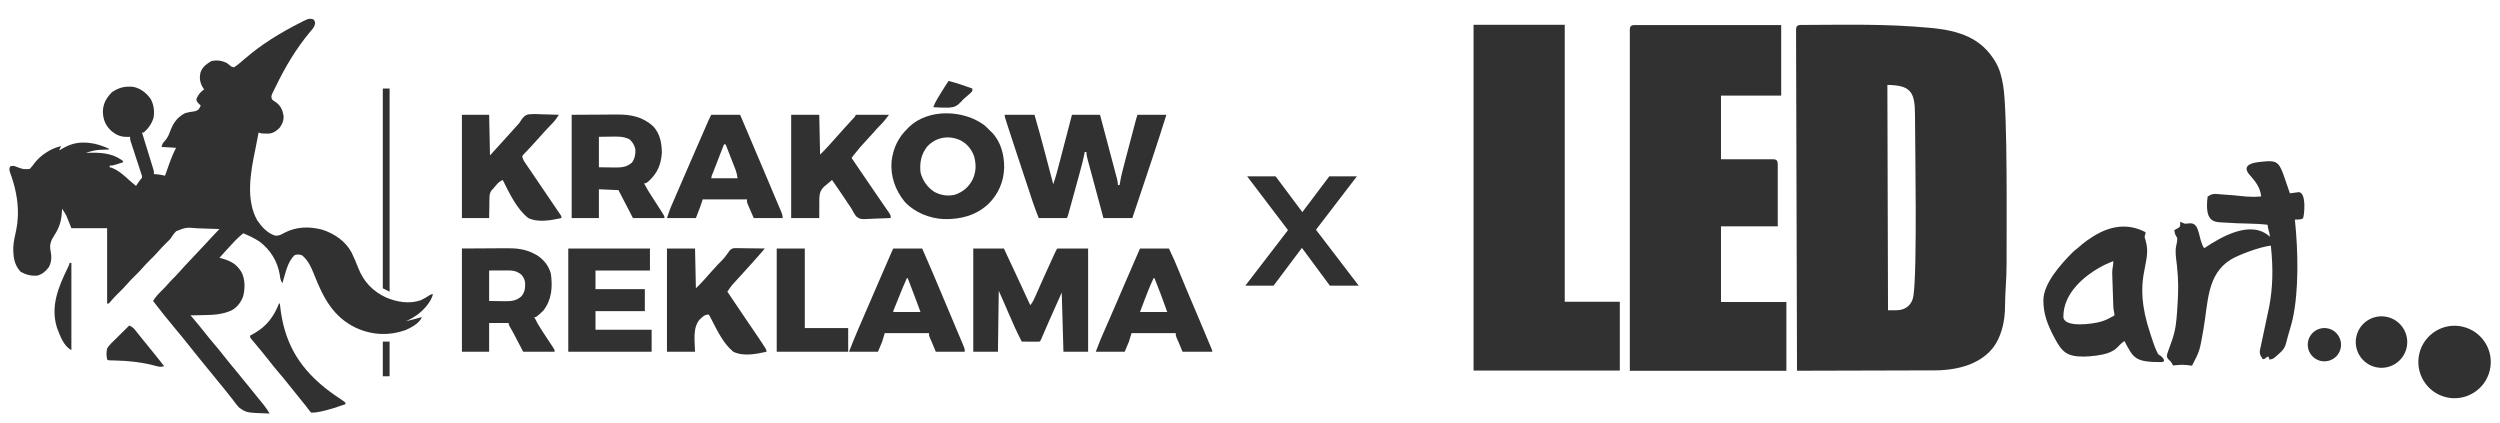
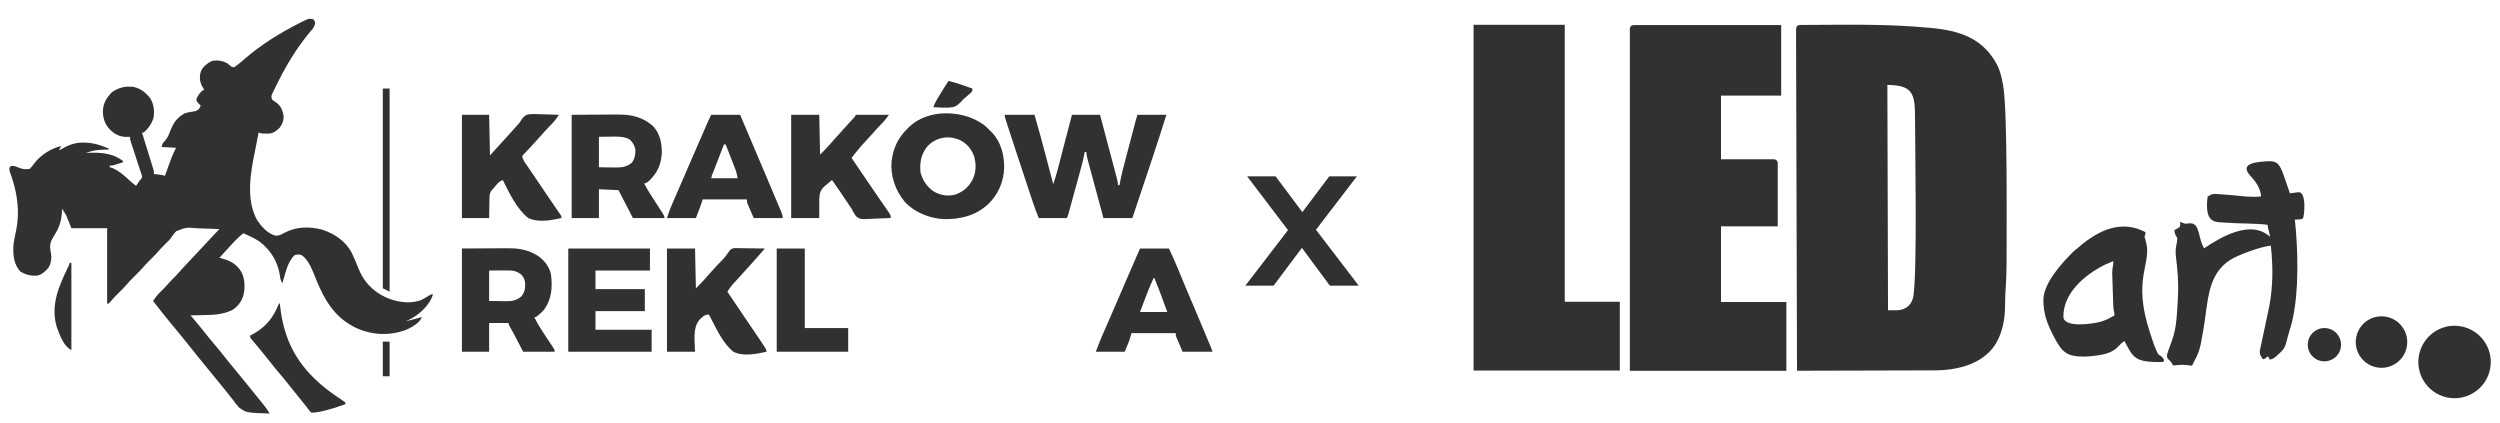
<svg xmlns="http://www.w3.org/2000/svg" width="266" height="45" viewBox="0 0 266 45" fill="none">
  <path d="M132.503 30.394L137.621 23.73L137.577 25.189L132.699 18.765H135.726L139.145 23.338H137.991L141.432 18.765H144.371L139.45 25.189L139.472 23.73L144.567 30.394H141.497L137.904 25.538L139.036 25.69L135.508 30.394H132.503Z" fill="#313131" />
  <path fill-rule="evenodd" clip-rule="evenodd" d="M191.1 3.206L191.202 39.447L205.844 39.407C208.895 39.4 211.296 38.406 212.419 36.455C212.979 35.481 213.33 34.133 213.334 32.619C213.338 31.011 213.504 29.816 213.5 28.038C213.492 24.612 213.622 11.985 213.141 9.127C212.956 8.035 212.755 7.31 212.274 6.513C210.779 4.042 208.489 3.253 205.394 2.965C200.557 2.516 196.544 2.642 191.648 2.654C191.226 2.654 191.1 2.784 191.1 3.206ZM201.799 33.009H200.885L200.817 9.033C203.23 9.08 203.747 9.707 203.754 12.135C203.762 15.699 204.011 28.783 203.585 31.499C203.451 32.367 202.824 33.005 201.799 33.009Z" fill="#313131" />
  <path fill-rule="evenodd" clip-rule="evenodd" d="M173.415 3.214V39.455H190.071V32.134H183.113V24.08H189.152V17.493C189.152 17.071 189.026 16.945 188.604 16.945H183.113V10.172H189.519V2.666H173.959C173.537 2.666 173.411 2.792 173.411 3.214" fill="#313131" />
  <path fill-rule="evenodd" clip-rule="evenodd" d="M156.787 39.427H172.347V32.106H166.489V2.638H156.787V39.427Z" fill="#313131" />
  <path fill-rule="evenodd" clip-rule="evenodd" d="M224.739 29.079L224.857 32.623C224.881 33.155 224.964 33.053 224.975 33.569C224.51 33.813 224.199 34.018 223.604 34.204C222.685 34.487 219.543 34.913 219.543 33.687C219.543 31.152 221.826 29.252 223.872 28.212C224.242 28.022 224.526 27.939 224.857 27.782C224.857 28.381 224.739 28.424 224.739 29.083V29.079ZM217.414 31.917C217.414 33.403 217.84 34.535 218.632 36.013C219.397 37.436 219.91 37.941 221.668 37.941C222.472 37.941 223.659 37.787 224.254 37.574C225.334 37.192 225.295 36.786 226.04 36.285C227.002 38.106 227.136 38.528 229.939 38.528C230.435 38.528 230.246 38.197 230.033 37.984C229.663 37.618 229.745 37.961 229.462 37.353C229.209 36.809 229.016 36.175 228.803 35.532C226.753 29.438 229.095 28.109 228.279 25.535C228.086 24.936 228.236 25.338 228.287 24.707C226.367 23.69 224.475 24.049 222.709 25.156C222.291 25.416 221.9 25.689 221.534 25.988C221.325 26.158 221.266 26.244 221.029 26.426C220.741 26.65 220.71 26.662 220.458 26.918C219.338 28.042 217.418 30.155 217.418 31.913L217.414 31.917Z" fill="#313131" />
  <path fill-rule="evenodd" clip-rule="evenodd" d="M243.646 20.576C242.443 17.114 242.676 16.992 240.433 17.229C239.171 17.363 238.619 17.78 239.396 18.652C239.94 19.263 240.484 19.909 240.59 20.899C239.502 21.013 238.663 20.875 237.677 20.78C237.172 20.733 236.672 20.713 236.258 20.674C235.564 20.607 235.418 20.583 234.89 20.911C234.515 23.942 235.793 23.599 236.936 23.694C238.253 23.808 239.94 23.749 241.268 23.915C241.339 24.565 241.462 24.597 241.525 25.196C239.526 23.335 236.372 25.172 234.523 26.414C233.849 25.413 234.129 23.666 232.966 23.761C232.363 23.812 232.631 23.863 231.965 23.595C232.024 24.321 231.862 24.147 231.346 24.494C231.484 25.562 231.847 24.817 231.547 26.162C231.405 26.8 231.543 27.49 231.626 28.267C231.799 29.911 231.78 30.908 231.697 32.3C231.535 35.067 231.433 35.359 230.648 37.48C230.341 38.304 230.928 38.158 231.208 38.887C232.276 38.773 232.391 38.804 233.23 38.911C234.098 37.267 234.05 37.259 234.444 35.055C234.953 32.189 234.795 29.205 237.346 27.624C238.134 27.135 240.445 26.26 241.619 26.134C241.883 28.625 241.82 30.565 241.458 32.556L240.563 36.774C240.385 37.539 240.362 37.63 240.764 38.225C241.217 38.126 240.843 38.162 241.328 37.925C241.434 38.075 241.406 38.047 241.481 38.264C241.895 38.185 241.939 38.118 242.207 37.886C243.22 37.003 243.094 37.007 243.46 35.678C243.622 35.099 243.807 34.555 243.945 33.924C244.6 30.94 244.533 26.741 244.174 23.367C244.438 23.339 244.864 23.398 245.033 23.225C245.171 23.099 245.467 20.323 244.521 20.453L243.638 20.572L243.646 20.576Z" fill="#313131" />
  <path fill-rule="evenodd" clip-rule="evenodd" d="M262.056 34.764C259.986 34.271 257.909 35.548 257.416 37.622C256.923 39.691 258.201 41.773 260.274 42.266C262.344 42.758 264.421 41.477 264.914 39.407C265.407 37.338 264.126 35.26 262.056 34.767" fill="#313131" />
  <path fill-rule="evenodd" clip-rule="evenodd" d="M254.026 33.731C252.555 33.38 251.077 34.29 250.726 35.761C250.375 37.231 251.286 38.71 252.756 39.06C254.231 39.411 255.705 38.501 256.056 37.03C256.407 35.556 255.496 34.081 254.026 33.731Z" fill="#313131" />
  <path fill-rule="evenodd" clip-rule="evenodd" d="M247.726 34.953C246.776 34.728 245.818 35.315 245.593 36.266C245.368 37.215 245.956 38.173 246.906 38.398C247.856 38.623 248.814 38.035 249.039 37.085C249.263 36.135 248.676 35.177 247.726 34.953Z" fill="#313131" />
  <path d="M33.306 2.039C33.487 2.219 33.487 2.219 33.527 2.464C33.474 2.857 33.278 3.068 33.023 3.356C31.515 5.15 30.336 7.139 29.323 9.243C29.25 9.389 29.25 9.389 29.175 9.539C29.132 9.627 29.09 9.715 29.046 9.806C29.009 9.88 28.973 9.955 28.935 10.032C28.858 10.27 28.854 10.368 28.961 10.594C29.137 10.742 29.137 10.742 29.351 10.875C29.872 11.26 30.062 11.689 30.171 12.317C30.203 12.797 30.046 13.18 29.776 13.565C29.447 13.91 29.09 14.178 28.607 14.216C28.513 14.215 28.418 14.213 28.321 14.212C28.18 14.211 28.18 14.211 28.035 14.21C27.784 14.195 27.784 14.195 27.512 14.105C27.497 14.194 27.497 14.194 27.481 14.284C27.383 14.826 27.276 15.366 27.164 15.905C26.673 18.267 26.116 21.228 27.373 23.448C27.865 24.16 28.452 24.825 29.305 25.075C29.674 25.095 29.906 24.968 30.217 24.792C31.517 24.105 32.878 24.07 34.3 24.441C35.594 24.871 36.759 25.65 37.407 26.866C37.672 27.397 37.895 27.943 38.109 28.495C38.686 29.967 39.643 30.979 41.077 31.652C42.222 32.141 43.574 32.371 44.78 31.94C45.103 31.788 45.406 31.606 45.705 31.412C45.889 31.304 45.889 31.304 46.07 31.304C45.95 31.733 45.765 32.063 45.493 32.412C45.454 32.463 45.414 32.514 45.374 32.566C44.785 33.292 44.028 33.809 43.173 34.185C43.749 34.044 44.324 33.902 44.893 33.735C44.645 34.371 43.816 34.821 43.21 35.097C41.422 35.744 39.622 35.673 37.893 34.89C35.453 33.732 34.401 31.683 33.449 29.273C33.145 28.518 32.792 27.672 32.129 27.162C31.823 27.06 31.661 27.048 31.354 27.145C30.573 27.842 30.355 29.171 30.047 30.133C29.833 29.813 29.818 29.596 29.764 29.216C29.523 27.793 28.775 26.588 27.624 25.71C27.076 25.348 26.489 25.074 25.883 24.821C25.242 25.328 24.71 25.928 24.163 26.531C24.099 26.601 24.099 26.601 24.034 26.673C23.805 26.925 23.576 27.178 23.348 27.432C23.425 27.452 23.501 27.471 23.58 27.492C24.54 27.759 25.158 28.08 25.685 28.938C26.089 29.708 26.088 30.675 25.877 31.506C25.654 32.142 25.266 32.655 24.683 33.003C23.713 33.459 22.756 33.511 21.702 33.527C21.562 33.53 21.423 33.533 21.284 33.536C20.946 33.544 20.608 33.55 20.27 33.555C20.336 33.632 20.403 33.709 20.471 33.788C20.913 34.302 21.346 34.821 21.764 35.356C22.087 35.769 22.417 36.174 22.76 36.571C23.139 37.012 23.502 37.462 23.86 37.92C24.254 38.422 24.662 38.913 25.07 39.404C25.402 39.804 25.73 40.205 26.054 40.611C26.256 40.862 26.46 41.111 26.664 41.36C27.105 41.898 27.543 42.437 27.976 42.981C28.017 43.032 28.058 43.083 28.099 43.135C28.319 43.413 28.514 43.693 28.689 44C26.212 43.92 26.212 43.92 25.426 43.35C25.192 43.099 24.995 42.839 24.797 42.559C24.681 42.411 24.563 42.264 24.445 42.117C24.319 41.96 24.195 41.801 24.072 41.643C23.772 41.259 23.462 40.885 23.15 40.511C22.763 40.045 22.378 39.578 22 39.105C21.748 38.791 21.493 38.481 21.238 38.17C20.867 37.717 20.501 37.262 20.14 36.802C19.668 36.2 19.18 35.611 18.691 35.023C17.872 34.037 17.064 33.043 16.287 32.024C16.523 31.652 16.764 31.352 17.085 31.045C17.42 30.719 17.735 30.385 18.039 30.031C18.235 29.811 18.444 29.607 18.655 29.401C18.816 29.239 18.966 29.072 19.115 28.899C19.451 28.515 19.799 28.144 20.151 27.775C20.59 27.314 21.027 26.852 21.458 26.385C21.866 25.945 22.275 25.506 22.686 25.068C22.742 25.009 22.797 24.95 22.854 24.889C23.245 24.473 23.245 24.473 23.348 24.37C22.761 24.343 22.173 24.324 21.585 24.311C21.385 24.306 21.186 24.298 20.986 24.289C19.806 24.185 19.806 24.185 18.751 24.599C18.493 24.856 18.299 25.149 18.098 25.451C17.943 25.612 17.785 25.77 17.622 25.924C17.366 26.175 17.12 26.428 16.887 26.7C16.612 27.021 16.317 27.316 16.015 27.612C15.663 27.959 15.327 28.311 15.005 28.687C14.752 28.969 14.479 29.232 14.209 29.497C13.973 29.73 13.747 29.966 13.532 30.218C13.214 30.589 12.866 30.928 12.517 31.27C12.263 31.52 12.022 31.772 11.795 32.047C11.724 32.128 11.653 32.21 11.58 32.294C11.52 32.294 11.46 32.294 11.399 32.294C11.399 29.65 11.399 27.005 11.399 24.28C10.144 24.28 8.889 24.28 7.597 24.28C7.417 23.835 7.238 23.389 7.053 22.93C6.91 22.685 6.763 22.442 6.601 22.209C6.597 22.328 6.597 22.328 6.594 22.45C6.545 23.475 6.33 24.198 5.769 25.057C5.422 25.598 5.249 26.022 5.377 26.659C5.502 27.278 5.506 27.886 5.183 28.442C4.878 28.846 4.477 29.201 3.976 29.323C3.311 29.378 2.768 29.24 2.188 28.912C1.499 28.17 1.4 27.292 1.414 26.322C1.44 25.707 1.586 25.113 1.716 24.513C1.817 24.046 1.875 23.587 1.893 23.11C1.897 23.043 1.901 22.976 1.904 22.907C1.95 21.328 1.601 19.759 1.046 18.288C0.984 18.049 0.976 17.931 1.079 17.707C1.422 17.593 1.532 17.665 1.865 17.791C2.503 18.021 2.503 18.021 3.161 17.977C3.362 17.773 3.525 17.554 3.693 17.323C4.342 16.491 5.47 15.758 6.51 15.546C6.48 15.604 6.451 15.661 6.42 15.72C6.323 15.885 6.323 15.885 6.329 15.996C6.415 15.942 6.415 15.942 6.502 15.887C7.693 15.154 8.697 15.026 10.075 15.298C10.598 15.423 11.09 15.595 11.58 15.816C11.58 15.846 11.58 15.876 11.58 15.906C11.479 15.909 11.379 15.913 11.275 15.916C11.139 15.922 11.003 15.928 10.867 15.934C10.801 15.936 10.735 15.938 10.667 15.941C10.127 15.966 9.647 16.094 9.136 16.266C9.187 16.265 9.238 16.263 9.291 16.261C10.653 16.217 11.873 16.256 13.028 17.077C13.058 17.136 13.088 17.196 13.119 17.257C12.928 17.317 12.738 17.377 12.547 17.437C12.388 17.487 12.388 17.487 12.226 17.538C11.942 17.617 11.942 17.617 11.67 17.617C11.67 17.676 11.67 17.736 11.67 17.797C11.741 17.814 11.812 17.831 11.885 17.848C12.634 18.143 13.23 18.687 13.814 19.228C14.027 19.421 14.249 19.601 14.477 19.778C14.531 19.696 14.585 19.615 14.641 19.53C14.839 19.238 14.839 19.238 14.992 19.065C15.131 18.887 15.131 18.887 15.095 18.682C15.072 18.612 15.049 18.542 15.025 18.469C14.999 18.389 14.974 18.309 14.948 18.226C14.919 18.14 14.89 18.054 14.86 17.966C14.831 17.877 14.803 17.788 14.773 17.697C14.682 17.413 14.588 17.129 14.494 16.846C14.401 16.562 14.309 16.279 14.217 15.995C14.159 15.818 14.102 15.641 14.043 15.465C14.017 15.385 13.991 15.305 13.964 15.223C13.94 15.152 13.917 15.082 13.893 15.009C13.843 14.826 13.843 14.826 13.843 14.556C13.793 14.559 13.742 14.562 13.69 14.565C12.904 14.593 12.434 14.419 11.829 13.914C11.212 13.33 10.989 12.758 10.944 11.917C10.953 11.039 11.309 10.421 11.919 9.8C12.648 9.312 13.328 9.143 14.205 9.243C14.975 9.421 15.559 9.873 16.015 10.504C16.369 11.11 16.459 11.852 16.335 12.541C16.138 13.173 15.786 13.665 15.291 14.105C15.232 14.105 15.172 14.105 15.11 14.105C15.126 14.157 15.142 14.208 15.158 14.261C15.323 14.794 15.488 15.327 15.652 15.86C15.713 16.059 15.775 16.258 15.836 16.457C15.925 16.743 16.012 17.029 16.1 17.315C16.128 17.404 16.156 17.493 16.184 17.585C16.21 17.668 16.235 17.751 16.261 17.836C16.284 17.909 16.306 17.982 16.329 18.058C16.378 18.247 16.378 18.247 16.378 18.517C16.432 18.523 16.487 18.528 16.543 18.534C16.616 18.541 16.688 18.549 16.762 18.557C16.869 18.568 16.869 18.568 16.979 18.579C17.177 18.605 17.362 18.648 17.555 18.698C17.574 18.643 17.594 18.588 17.614 18.531C18.305 16.6 18.305 16.6 18.731 15.726C17.97 15.681 17.97 15.681 17.192 15.636C17.28 15.287 17.303 15.229 17.538 14.995C17.82 14.681 17.953 14.372 18.099 13.981C18.431 13.099 18.821 12.51 19.665 12.051C19.957 11.958 20.212 11.912 20.514 11.871C20.859 11.821 20.859 11.821 21.139 11.633C21.251 11.47 21.251 11.47 21.357 11.224C21.299 11.172 21.241 11.12 21.181 11.066C20.904 10.765 20.904 10.765 20.904 10.504C21.111 10.06 21.309 9.796 21.719 9.513C21.661 9.426 21.603 9.338 21.543 9.248C21.251 8.733 21.2 8.228 21.351 7.656C21.559 7.11 21.991 6.786 22.488 6.502C23.1 6.365 23.61 6.441 24.163 6.722C24.317 6.837 24.469 6.957 24.616 7.082C24.705 7.112 24.795 7.141 24.887 7.172C25.298 6.902 25.661 6.589 26.032 6.266C27.8 4.733 29.788 3.51 31.875 2.45C31.956 2.408 32.038 2.366 32.122 2.323C32.848 1.965 32.848 1.965 33.306 2.039Z" fill="#313131" />
  <path d="M106.903 12.214C107.949 12.214 108.994 12.214 110.072 12.214C110.515 13.73 110.923 15.254 111.324 16.781C111.407 17.1 111.491 17.419 111.575 17.738C111.738 18.358 111.901 18.978 112.063 19.598C112.335 18.834 112.534 18.054 112.738 17.27C112.776 17.124 112.814 16.978 112.852 16.832C112.952 16.45 113.051 16.067 113.151 15.685C113.271 15.225 113.391 14.764 113.511 14.304C113.692 13.608 113.874 12.911 114.055 12.214C115.041 12.214 116.027 12.214 117.042 12.214C117.29 13.149 117.538 14.083 117.786 15.018C117.901 15.452 118.016 15.886 118.131 16.32C118.242 16.738 118.353 17.157 118.464 17.576C118.506 17.735 118.549 17.895 118.591 18.055C118.651 18.279 118.71 18.502 118.769 18.726C118.787 18.792 118.804 18.859 118.823 18.927C118.891 19.189 118.943 19.416 118.943 19.688C119.003 19.688 119.063 19.688 119.124 19.688C119.137 19.606 119.137 19.606 119.151 19.522C119.282 18.753 119.477 18.004 119.676 17.251C119.712 17.114 119.748 16.977 119.784 16.839C119.86 16.554 119.935 16.268 120.01 15.983C120.107 15.617 120.203 15.251 120.299 14.886C120.391 14.535 120.484 14.185 120.576 13.835C120.593 13.768 120.611 13.702 120.629 13.633C120.679 13.445 120.728 13.258 120.778 13.07C120.806 12.963 120.834 12.856 120.863 12.746C120.912 12.567 120.966 12.39 121.025 12.214C122.041 12.214 123.057 12.214 124.103 12.214C123.16 15.226 122.158 18.218 121.15 21.209C120.927 21.872 120.705 22.536 120.482 23.2C119.467 23.2 118.451 23.2 117.404 23.2C116.952 21.525 116.952 21.525 116.761 20.812C116.63 20.325 116.499 19.839 116.367 19.352C116.261 18.96 116.156 18.567 116.05 18.175C116.01 18.025 115.97 17.875 115.929 17.726C115.872 17.516 115.816 17.306 115.76 17.097C115.735 17.004 115.735 17.004 115.709 16.909C115.641 16.655 115.594 16.439 115.594 16.176C115.534 16.176 115.474 16.176 115.413 16.176C115.404 16.225 115.395 16.274 115.386 16.325C115.25 17.046 115.056 17.751 114.861 18.458C114.825 18.59 114.789 18.721 114.753 18.853C114.678 19.127 114.602 19.4 114.527 19.674C114.43 20.025 114.334 20.376 114.238 20.727C114.163 20.997 114.089 21.268 114.015 21.539C113.979 21.668 113.944 21.798 113.908 21.927C113.859 22.108 113.809 22.288 113.759 22.468C113.717 22.622 113.717 22.622 113.674 22.778C113.602 23.02 113.602 23.02 113.512 23.2C112.526 23.2 111.54 23.2 110.524 23.2C110.293 22.625 110.073 22.059 109.88 21.472C109.855 21.395 109.829 21.317 109.803 21.238C109.719 20.985 109.635 20.732 109.552 20.479C109.493 20.301 109.434 20.122 109.375 19.944C109.251 19.571 109.128 19.198 109.004 18.824C108.848 18.351 108.691 17.878 108.535 17.404C108.413 17.036 108.291 16.667 108.169 16.299C108.111 16.125 108.053 15.95 107.996 15.776C107.705 14.899 107.417 14.021 107.135 13.14C107.112 13.068 107.088 12.995 107.064 12.92C106.903 12.415 106.903 12.415 106.903 12.214Z" fill="#313131" />
-   <path d="M103.555 26.441C104.63 26.441 105.706 26.441 106.814 26.441C107.547 28.004 107.547 28.004 107.87 28.697C107.924 28.813 107.924 28.813 107.979 28.932C108.055 29.094 108.13 29.255 108.205 29.417C108.319 29.661 108.433 29.906 108.547 30.15C108.907 30.924 109.268 31.697 109.62 32.474C109.881 32.164 110.036 31.82 110.197 31.452C110.226 31.387 110.254 31.322 110.284 31.255C110.346 31.115 110.408 30.975 110.469 30.835C110.63 30.468 110.793 30.102 110.955 29.737C111.004 29.627 111.004 29.627 111.054 29.515C111.352 28.842 111.658 28.173 111.968 27.505C112.013 27.407 112.059 27.308 112.105 27.207C112.167 27.074 112.167 27.074 112.231 26.938C112.284 26.823 112.284 26.823 112.339 26.705C112.426 26.531 112.426 26.531 112.517 26.441C113.592 26.441 114.668 26.441 115.776 26.441C115.776 30.067 115.776 33.692 115.776 37.427C114.909 37.427 114.043 37.427 113.15 37.427C113.061 34.307 113.061 34.307 112.969 31.124C112.697 31.736 112.424 32.349 112.143 32.981C112.058 33.171 111.974 33.362 111.886 33.559C111.817 33.714 111.748 33.87 111.679 34.025C111.642 34.108 111.605 34.191 111.567 34.277C111.307 34.863 111.052 35.452 110.802 36.042C110.706 36.256 110.706 36.256 110.616 36.346C110.474 36.354 110.333 36.356 110.191 36.355C110.106 36.355 110.02 36.354 109.932 36.354C109.842 36.353 109.752 36.353 109.66 36.352C109.569 36.351 109.479 36.351 109.386 36.351C109.162 36.349 108.938 36.348 108.715 36.346C108.211 35.379 107.77 34.392 107.34 33.392C107.245 33.171 107.149 32.95 107.054 32.729C106.995 32.593 106.937 32.457 106.878 32.321C106.68 31.86 106.475 31.402 106.27 30.944C106.241 33.083 106.211 35.222 106.18 37.427C105.314 37.427 104.447 37.427 103.555 37.427C103.555 33.801 103.555 30.176 103.555 26.441Z" fill="#313131" />
  <path d="M104.729 13.317C104.951 13.511 105.159 13.712 105.363 13.925C105.422 13.981 105.48 14.037 105.54 14.095C106.507 15.089 106.859 16.508 106.843 17.855C106.794 19.35 106.226 20.651 105.165 21.703C103.837 22.936 102.21 23.352 100.43 23.312C98.916 23.248 97.322 22.606 96.276 21.488C95.265 20.247 94.731 18.768 94.862 17.167C95.034 15.76 95.559 14.643 96.582 13.655C96.631 13.604 96.68 13.554 96.731 13.502C98.804 11.523 102.541 11.684 104.729 13.317ZM98.636 15.613C97.997 16.462 97.845 17.293 97.94 18.337C98.171 19.208 98.635 19.897 99.389 20.397C100.067 20.78 100.811 20.89 101.577 20.727C102.43 20.44 103.042 19.936 103.462 19.148C103.87 18.317 103.886 17.512 103.643 16.627C103.376 15.878 102.886 15.281 102.172 14.921C100.927 14.354 99.569 14.594 98.636 15.613Z" fill="#313131" />
  <path d="M60.826 12.214C61.804 12.209 62.783 12.203 63.791 12.197C64.098 12.195 64.404 12.192 64.721 12.19C64.966 12.189 65.213 12.188 65.459 12.188C65.552 12.187 65.552 12.187 65.648 12.186C67.123 12.17 68.415 12.429 69.519 13.459C70.24 14.249 70.411 15.228 70.422 16.266C70.331 17.512 69.974 18.37 69.064 19.238C68.736 19.508 68.736 19.508 68.521 19.508C68.805 20.044 69.122 20.553 69.454 21.061C69.771 21.545 70.087 22.029 70.394 22.519C70.452 22.611 70.51 22.704 70.57 22.8C70.694 23.02 70.694 23.02 70.694 23.2C69.588 23.2 68.483 23.2 67.344 23.2C66.836 22.219 66.328 21.238 65.805 20.228C65.118 20.198 64.431 20.169 63.723 20.138C63.723 21.148 63.723 22.159 63.723 23.2C62.767 23.2 61.811 23.2 60.826 23.2C60.826 19.575 60.826 15.949 60.826 12.214ZM63.723 14.555C63.723 15.625 63.723 16.695 63.723 17.797C64.126 17.803 64.53 17.808 64.945 17.814C65.134 17.818 65.134 17.818 65.326 17.821C66.077 17.826 66.66 17.812 67.242 17.296C67.543 16.887 67.637 16.387 67.602 15.887C67.512 15.44 67.32 15.14 66.982 14.825C66.317 14.491 65.678 14.524 64.945 14.539C64.542 14.544 64.138 14.55 63.723 14.555Z" fill="#313131" />
  <path d="M49.148 26.441C50.111 26.436 51.074 26.43 52.067 26.424C52.369 26.422 52.671 26.42 52.982 26.417C53.224 26.416 53.467 26.416 53.709 26.415C53.77 26.414 53.832 26.414 53.895 26.413C54.92 26.402 55.869 26.496 56.791 26.976C56.92 27.041 56.92 27.041 57.051 27.108C57.812 27.557 58.392 28.267 58.613 29.128C58.806 30.529 58.718 31.857 57.838 33.015C57.583 33.277 57.322 33.522 57.023 33.735C56.964 33.735 56.904 33.735 56.842 33.735C57.088 34.245 57.361 34.716 57.674 35.187C57.762 35.32 57.849 35.454 57.937 35.587C58.025 35.72 58.112 35.853 58.2 35.986C58.357 36.224 58.514 36.462 58.67 36.701C58.705 36.753 58.74 36.806 58.776 36.86C59.015 37.226 59.015 37.226 59.015 37.427C57.91 37.427 56.804 37.427 55.665 37.427C55.099 36.341 55.099 36.341 54.923 36.002C54.607 35.395 54.607 35.395 54.269 34.799C54.126 34.545 54.126 34.545 54.126 34.365C53.439 34.365 52.752 34.365 52.044 34.365C52.044 35.376 52.044 36.386 52.044 37.427C51.088 37.427 50.132 37.427 49.148 37.427C49.148 33.802 49.148 30.176 49.148 26.441ZM52.044 28.782C52.044 29.852 52.044 30.922 52.044 32.024C52.45 32.03 52.855 32.035 53.272 32.041C53.399 32.043 53.525 32.046 53.656 32.048C54.4 32.053 54.885 32.029 55.467 31.54C55.844 31.091 55.887 30.677 55.875 30.108C55.831 29.726 55.723 29.538 55.484 29.233C54.978 28.834 54.621 28.771 53.989 28.774C53.836 28.774 53.836 28.774 53.68 28.774C53.551 28.775 53.422 28.776 53.289 28.777C52.878 28.779 52.468 28.781 52.044 28.782Z" fill="#313131" />
  <path d="M84.181 12.214C85.166 12.214 86.152 12.214 87.168 12.214C87.198 13.611 87.228 15.007 87.258 16.446C87.741 15.973 87.741 15.973 88.192 15.478C88.45 15.181 88.713 14.89 88.978 14.6C89.289 14.262 89.594 13.921 89.896 13.575C90.187 13.247 90.487 12.925 90.785 12.603C90.972 12.411 90.972 12.411 91.061 12.214C92.226 12.214 93.391 12.214 94.591 12.214C94.25 12.667 93.971 13.024 93.575 13.406C93.359 13.62 93.162 13.848 92.963 14.078C92.74 14.331 92.512 14.578 92.283 14.825C91.543 15.622 91.543 15.622 90.862 16.467C90.814 16.531 90.766 16.595 90.717 16.661C90.663 16.733 90.663 16.733 90.608 16.806C90.66 16.883 90.712 16.96 90.766 17.039C90.801 17.09 90.836 17.142 90.872 17.195C90.953 17.313 91.033 17.431 91.113 17.549C91.342 17.886 91.571 18.222 91.799 18.558C92.246 19.216 92.693 19.873 93.143 20.527C93.337 20.808 93.529 21.089 93.722 21.371C93.815 21.506 93.908 21.64 94.001 21.775C94.131 21.963 94.261 22.152 94.39 22.341C94.448 22.425 94.448 22.425 94.508 22.51C94.772 22.899 94.772 22.899 94.772 23.2C94.296 23.224 93.819 23.242 93.342 23.254C93.18 23.259 93.018 23.266 92.857 23.274C91.52 23.344 91.52 23.344 91.082 23.008C90.893 22.751 90.751 22.494 90.608 22.209C90.504 22.051 90.397 21.895 90.289 21.74C90.186 21.585 90.083 21.43 89.98 21.275C89.504 20.56 89.021 19.85 88.526 19.148C88.309 19.323 88.1 19.503 87.892 19.688C87.836 19.733 87.78 19.779 87.722 19.826C87.315 20.204 87.2 20.544 87.177 21.089C87.172 21.342 87.172 21.596 87.174 21.849C87.172 22.295 87.17 22.74 87.168 23.2C86.182 23.2 85.196 23.2 84.181 23.2C84.181 19.575 84.181 15.949 84.181 12.214Z" fill="#313131" />
  <path d="M70.965 26.441C71.951 26.441 72.936 26.441 73.952 26.441C73.982 27.838 74.012 29.235 74.043 30.673C74.528 30.197 74.528 30.197 74.982 29.7C75.425 29.189 75.881 28.691 76.336 28.19C77.074 27.453 77.074 27.453 77.668 26.614C77.903 26.385 78.095 26.4 78.414 26.401C78.528 26.403 78.528 26.403 78.644 26.406C78.722 26.407 78.8 26.407 78.88 26.408C79.129 26.41 79.378 26.414 79.627 26.419C79.796 26.421 79.965 26.422 80.134 26.424C80.548 26.428 80.961 26.434 81.375 26.441C81.288 26.543 81.201 26.644 81.114 26.745C81.065 26.801 81.017 26.857 80.967 26.916C80.449 27.516 79.917 28.105 79.384 28.692C79.18 28.917 78.977 29.142 78.775 29.366C78.633 29.522 78.492 29.677 78.349 29.831C78.278 29.908 78.207 29.986 78.133 30.066C78.069 30.135 78.005 30.204 77.939 30.275C77.735 30.516 77.566 30.771 77.392 31.034C77.904 31.801 78.419 32.565 78.938 33.328C78.994 33.411 79.05 33.493 79.107 33.578C79.339 33.919 79.571 34.26 79.803 34.601C81.556 37.179 81.556 37.179 81.556 37.427C80.45 37.673 79.085 37.948 78.026 37.427C76.996 36.589 76.34 35.227 75.742 34.069C75.68 33.95 75.68 33.95 75.616 33.828C75.581 33.758 75.546 33.688 75.509 33.615C75.473 33.566 75.438 33.516 75.401 33.465C74.962 33.465 74.724 33.732 74.424 34.02C73.676 34.903 73.934 36.384 73.952 37.427C72.966 37.427 71.981 37.427 70.965 37.427C70.965 33.802 70.965 30.176 70.965 26.441Z" fill="#313131" />
  <path d="M49.148 12.214C50.103 12.214 51.059 12.214 52.044 12.214C52.074 13.64 52.104 15.067 52.135 16.536C52.876 15.735 52.876 15.735 53.601 14.921C53.803 14.691 54.01 14.466 54.217 14.24C54.48 13.953 54.741 13.666 54.998 13.373C55.046 13.321 55.094 13.268 55.143 13.214C55.308 13.029 55.308 13.029 55.429 12.815C55.637 12.508 55.83 12.261 56.207 12.171C56.734 12.112 57.263 12.14 57.793 12.164C57.955 12.168 58.117 12.171 58.28 12.175C58.676 12.184 59.072 12.197 59.467 12.214C59.267 12.522 59.07 12.812 58.815 13.077C58.762 13.133 58.709 13.188 58.655 13.245C58.6 13.303 58.545 13.36 58.489 13.418C58.374 13.539 58.26 13.659 58.146 13.78C58.065 13.865 58.065 13.865 57.982 13.952C57.77 14.177 57.567 14.41 57.364 14.644C57.149 14.888 56.928 15.127 56.706 15.366C56.621 15.459 56.536 15.551 56.45 15.644C56.302 15.805 56.152 15.965 56.001 16.123C55.942 16.185 55.884 16.247 55.824 16.311C55.773 16.364 55.722 16.417 55.67 16.472C55.555 16.621 55.555 16.621 55.602 16.796C55.667 16.993 55.747 17.135 55.864 17.306C55.906 17.367 55.947 17.429 55.99 17.492C56.036 17.559 56.082 17.626 56.129 17.694C56.177 17.765 56.225 17.836 56.275 17.908C56.379 18.062 56.483 18.215 56.588 18.367C56.753 18.609 56.917 18.851 57.081 19.094C57.423 19.6 57.767 20.105 58.109 20.611C58.286 20.87 58.462 21.13 58.638 21.39C58.747 21.55 58.855 21.709 58.964 21.869C59.059 22.01 59.155 22.151 59.25 22.293C59.33 22.41 59.411 22.528 59.493 22.645C59.739 23 59.739 23 59.739 23.2C58.63 23.441 57.274 23.708 56.209 23.2C54.968 22.226 54.187 20.529 53.493 19.148C53.194 19.275 53.022 19.424 52.814 19.671C52.762 19.731 52.711 19.791 52.658 19.853C52.605 19.917 52.552 19.982 52.497 20.048C52.435 20.113 52.373 20.178 52.309 20.246C52.092 20.561 52.086 20.753 52.08 21.133C52.077 21.242 52.074 21.35 52.071 21.462C52.07 21.599 52.068 21.736 52.067 21.877C52.059 22.314 52.052 22.75 52.044 23.2C51.088 23.2 50.132 23.2 49.148 23.2C49.148 19.574 49.148 15.949 49.148 12.214Z" fill="#313131" />
  <path d="M60.464 26.441C63.332 26.441 66.2 26.441 69.154 26.441C69.154 27.214 69.154 27.986 69.154 28.782C67.243 28.782 65.331 28.782 63.361 28.782C63.361 29.436 63.361 30.09 63.361 30.763C65.093 30.763 66.826 30.763 68.611 30.763C68.611 31.536 68.611 32.309 68.611 33.105C66.879 33.105 65.146 33.105 63.361 33.105C63.361 33.758 63.361 34.412 63.361 35.086C65.332 35.086 67.304 35.086 69.335 35.086C69.335 35.858 69.335 36.631 69.335 37.427C66.408 37.427 63.48 37.427 60.464 37.427C60.464 33.801 60.464 30.176 60.464 26.441Z" fill="#313131" />
  <path d="M75.672 12.214C76.688 12.214 77.704 12.214 78.75 12.214C79.715 14.465 80.672 16.718 81.62 18.976C81.82 19.454 82.021 19.931 82.223 20.408C82.352 20.711 82.48 21.015 82.608 21.319C82.668 21.461 82.729 21.603 82.789 21.745C82.872 21.94 82.954 22.135 83.037 22.33C83.061 22.387 83.086 22.445 83.111 22.503C83.215 22.753 83.276 22.926 83.276 23.2C82.261 23.2 81.245 23.2 80.198 23.2C79.772 22.246 79.772 22.246 79.633 21.905C79.602 21.832 79.572 21.759 79.541 21.684C79.474 21.489 79.474 21.489 79.474 21.219C77.921 21.219 76.367 21.219 74.767 21.219C74.677 21.486 74.588 21.753 74.495 22.029C74.346 22.415 74.197 22.802 74.043 23.2C73.027 23.2 72.011 23.2 70.965 23.2C71.27 22.288 71.27 22.288 71.434 21.91C71.471 21.824 71.507 21.739 71.545 21.651C71.605 21.514 71.605 21.514 71.665 21.375C71.707 21.277 71.749 21.179 71.793 21.078C71.931 20.757 72.07 20.436 72.21 20.116C72.282 19.949 72.354 19.782 72.426 19.615C72.753 18.858 73.081 18.102 73.409 17.347C73.434 17.289 73.459 17.231 73.485 17.171C73.848 16.337 74.211 15.502 74.575 14.668C74.62 14.564 74.665 14.46 74.712 14.354C74.839 14.061 74.967 13.769 75.094 13.476C75.132 13.39 75.17 13.303 75.209 13.214C75.261 13.095 75.261 13.095 75.314 12.973C75.344 12.905 75.374 12.836 75.405 12.765C75.489 12.579 75.581 12.397 75.672 12.214ZM77.03 15.366C76.837 15.864 76.643 16.363 76.45 16.861C76.384 17.031 76.318 17.201 76.252 17.37C76.158 17.614 76.064 17.857 75.969 18.101C75.939 18.177 75.91 18.253 75.879 18.332C75.736 18.642 75.736 18.642 75.672 18.968C76.598 18.968 77.524 18.968 78.478 18.968C78.405 18.508 78.405 18.508 78.27 18.085C78.246 18.024 78.223 17.962 78.198 17.899C78.173 17.835 78.148 17.771 78.122 17.705C78.096 17.638 78.07 17.57 78.043 17.501C77.96 17.288 77.877 17.076 77.794 16.863C77.738 16.718 77.681 16.573 77.625 16.428C77.488 16.073 77.35 15.72 77.211 15.366C77.151 15.366 77.092 15.366 77.03 15.366Z" fill="#313131" />
  <path d="M121.297 26.441C122.313 26.441 123.329 26.441 124.375 26.441C124.998 27.783 124.998 27.783 125.247 28.391C125.276 28.461 125.305 28.53 125.334 28.601C125.396 28.75 125.457 28.898 125.519 29.047C125.686 29.452 125.854 29.857 126.023 30.262C126.075 30.388 126.075 30.388 126.129 30.518C126.603 31.657 127.088 32.793 127.572 33.928C127.931 34.77 128.286 35.614 128.635 36.461C128.689 36.59 128.689 36.59 128.744 36.722C128.776 36.801 128.809 36.88 128.842 36.962C128.871 37.032 128.9 37.103 128.93 37.175C128.992 37.337 128.992 37.337 128.992 37.427C127.946 37.427 126.901 37.427 125.823 37.427C125.674 37.07 125.525 36.714 125.371 36.346C125.317 36.225 125.263 36.105 125.207 35.98C125.099 35.716 125.099 35.716 125.099 35.446C123.546 35.446 121.992 35.446 120.392 35.446C120.302 35.743 120.213 36.04 120.12 36.346C119.896 36.881 119.896 36.881 119.668 37.427C118.652 37.427 117.636 37.427 116.59 37.427C117.098 36.111 117.098 36.111 117.327 35.59C117.366 35.502 117.366 35.502 117.405 35.413C117.46 35.286 117.516 35.159 117.572 35.032C117.729 34.673 117.886 34.314 118.043 33.954C118.077 33.875 118.111 33.796 118.147 33.715C118.449 33.023 118.748 32.329 119.047 31.636C119.071 31.58 119.095 31.524 119.119 31.467C119.336 30.963 119.553 30.46 119.77 29.956C120.274 28.782 120.781 27.61 121.297 26.441ZM122.746 29.593C122.377 30.364 122.067 31.152 121.767 31.951C121.612 32.361 121.457 32.772 121.297 33.195C122.253 33.195 123.209 33.195 124.194 33.195C123.773 31.981 123.312 30.786 122.836 29.593C122.806 29.593 122.776 29.593 122.746 29.593Z" fill="#313131" />
-   <path d="M95.044 26.441C96.06 26.441 97.076 26.441 98.122 26.441C98.878 28.152 99.604 29.874 100.327 31.599C100.588 32.221 100.85 32.842 101.112 33.464C101.186 33.64 101.26 33.816 101.335 33.993C101.442 34.247 101.549 34.501 101.656 34.755C101.842 35.195 102.027 35.636 102.211 36.077C102.278 36.236 102.345 36.396 102.412 36.555C102.446 36.636 102.479 36.716 102.513 36.799C102.54 36.864 102.567 36.928 102.595 36.995C102.648 37.157 102.648 37.157 102.648 37.427C101.633 37.427 100.617 37.427 99.571 37.427C99.421 37.07 99.272 36.714 99.118 36.346C99.064 36.225 99.01 36.105 98.954 35.98C98.846 35.716 98.846 35.716 98.846 35.446C97.293 35.446 95.74 35.446 94.139 35.446C94.049 35.743 93.96 36.04 93.867 36.346C93.643 36.881 93.643 36.881 93.415 37.427C92.399 37.427 91.383 37.427 90.337 37.427C90.627 36.677 90.92 35.937 91.239 35.2C91.281 35.102 91.323 35.004 91.367 34.903C91.504 34.585 91.642 34.267 91.78 33.949C91.851 33.783 91.923 33.617 91.995 33.451C92.292 32.763 92.59 32.074 92.888 31.386C92.962 31.215 93.036 31.043 93.11 30.871C93.436 30.119 93.762 29.366 94.088 28.614C94.132 28.513 94.175 28.413 94.22 28.31C94.342 28.029 94.464 27.747 94.586 27.466C94.622 27.383 94.658 27.299 94.695 27.213C94.728 27.137 94.761 27.061 94.795 26.983C94.824 26.917 94.852 26.851 94.882 26.783C94.933 26.668 94.988 26.554 95.044 26.441ZM96.493 29.593C96.188 30.258 95.911 30.934 95.639 31.614C95.564 31.801 95.488 31.989 95.413 32.176C95.365 32.295 95.317 32.414 95.269 32.533C95.226 32.641 95.183 32.748 95.138 32.859C95.039 33.075 95.039 33.075 95.044 33.195C96 33.195 96.956 33.195 97.941 33.195C97.801 32.818 97.661 32.441 97.517 32.052C97.452 31.878 97.452 31.878 97.386 31.7C97.124 30.995 96.856 30.293 96.583 29.593C96.553 29.593 96.523 29.593 96.493 29.593Z" fill="#313131" />
  <path d="M82.643 26.441C83.628 26.441 84.614 26.441 85.63 26.441C85.63 29.235 85.63 32.028 85.63 34.906C87.153 34.906 88.677 34.906 90.247 34.906C90.247 35.737 90.247 36.569 90.247 37.427C87.737 37.427 85.228 37.427 82.643 37.427C82.643 33.801 82.643 30.176 82.643 26.441Z" fill="#313131" />
  <path d="M29.686 32.294C29.716 32.294 29.746 32.294 29.777 32.294C29.783 32.355 29.79 32.416 29.796 32.479C30.189 36.196 31.611 38.861 34.532 41.231C35.175 41.743 35.844 42.213 36.531 42.666C36.602 42.72 36.674 42.774 36.747 42.829C36.747 42.889 36.747 42.948 36.747 43.01C35.915 43.303 35.087 43.574 34.224 43.764C34.156 43.779 34.087 43.794 34.017 43.809C33.711 43.874 33.441 43.91 33.126 43.91C32.974 43.764 32.974 43.764 32.815 43.55C32.752 43.468 32.69 43.385 32.625 43.301C32.59 43.255 32.555 43.208 32.519 43.16C32.296 42.872 32.062 42.593 31.831 42.312C31.454 41.852 31.082 41.389 30.716 40.922C30.358 40.464 29.987 40.019 29.607 39.579C29.26 39.173 28.928 38.756 28.599 38.336C28.141 37.752 27.67 37.179 27.192 36.611C27.079 36.477 27.079 36.477 26.965 36.341C26.897 36.26 26.828 36.179 26.758 36.095C26.608 35.896 26.608 35.896 26.608 35.716C26.769 35.616 26.934 35.523 27.101 35.434C28.392 34.697 29.141 33.661 29.686 32.294Z" fill="#313131" />
  <path d="M40.73 9.423C40.968 9.423 41.208 9.423 41.454 9.423C41.454 16.554 41.454 23.686 41.454 31.034C41.215 30.915 40.976 30.796 40.73 30.673C40.73 23.661 40.73 16.648 40.73 9.423Z" fill="#313131" />
-   <path d="M13.752 34.635C14.022 34.753 14.184 34.868 14.366 35.097C14.412 35.154 14.458 35.211 14.505 35.27C14.553 35.332 14.602 35.393 14.652 35.457C14.757 35.588 14.863 35.72 14.968 35.851C15.021 35.918 15.075 35.986 15.13 36.055C15.333 36.308 15.538 36.558 15.744 36.809C16.327 37.518 16.898 38.235 17.464 38.957C17.173 39.051 16.989 39.041 16.695 38.964C16.617 38.944 16.539 38.925 16.459 38.904C16.376 38.883 16.293 38.861 16.208 38.839C14.892 38.516 13.656 38.393 12.302 38.358C12.198 38.355 12.095 38.352 11.988 38.349C11.847 38.346 11.847 38.346 11.704 38.343C11.489 38.327 11.489 38.327 11.399 38.237C11.313 37.829 11.312 37.474 11.399 37.066C11.661 36.677 11.974 36.37 12.318 36.052C12.557 35.829 12.785 35.597 13.015 35.365C13.259 35.12 13.505 34.878 13.752 34.635Z" fill="#313131" />
  <path d="M7.415 27.972C7.474 27.972 7.534 27.972 7.596 27.972C7.596 31.033 7.596 34.093 7.596 37.247C6.759 36.83 6.379 35.691 6.059 34.856C5.343 32.567 6.234 30.498 7.22 28.466C7.331 28.238 7.331 28.238 7.415 27.972Z" fill="#313131" />
  <path d="M100.928 8.613C101.794 8.825 102.626 9.121 103.463 9.423C103.463 9.693 103.463 9.693 103.28 9.888C103.15 10.002 103.02 10.116 102.889 10.228C102.842 10.268 102.795 10.308 102.747 10.349C102.699 10.389 102.652 10.43 102.603 10.471C102.448 10.607 102.448 10.607 102.256 10.833C101.826 11.281 101.543 11.42 100.925 11.454C100.382 11.463 99.841 11.442 99.299 11.404C99.416 11.095 99.551 10.817 99.722 10.535C99.769 10.457 99.816 10.38 99.864 10.3C99.913 10.221 99.962 10.141 100.012 10.059C100.06 9.98 100.108 9.9 100.157 9.818C100.405 9.41 100.658 9.007 100.928 8.613Z" fill="#313131" />
  <path d="M40.73 36.346C40.968 36.346 41.208 36.346 41.454 36.346C41.454 37.565 41.454 38.783 41.454 40.038C41.215 40.038 40.976 40.038 40.73 40.038C40.73 38.82 40.73 37.602 40.73 36.346Z" fill="#313131" />
</svg>